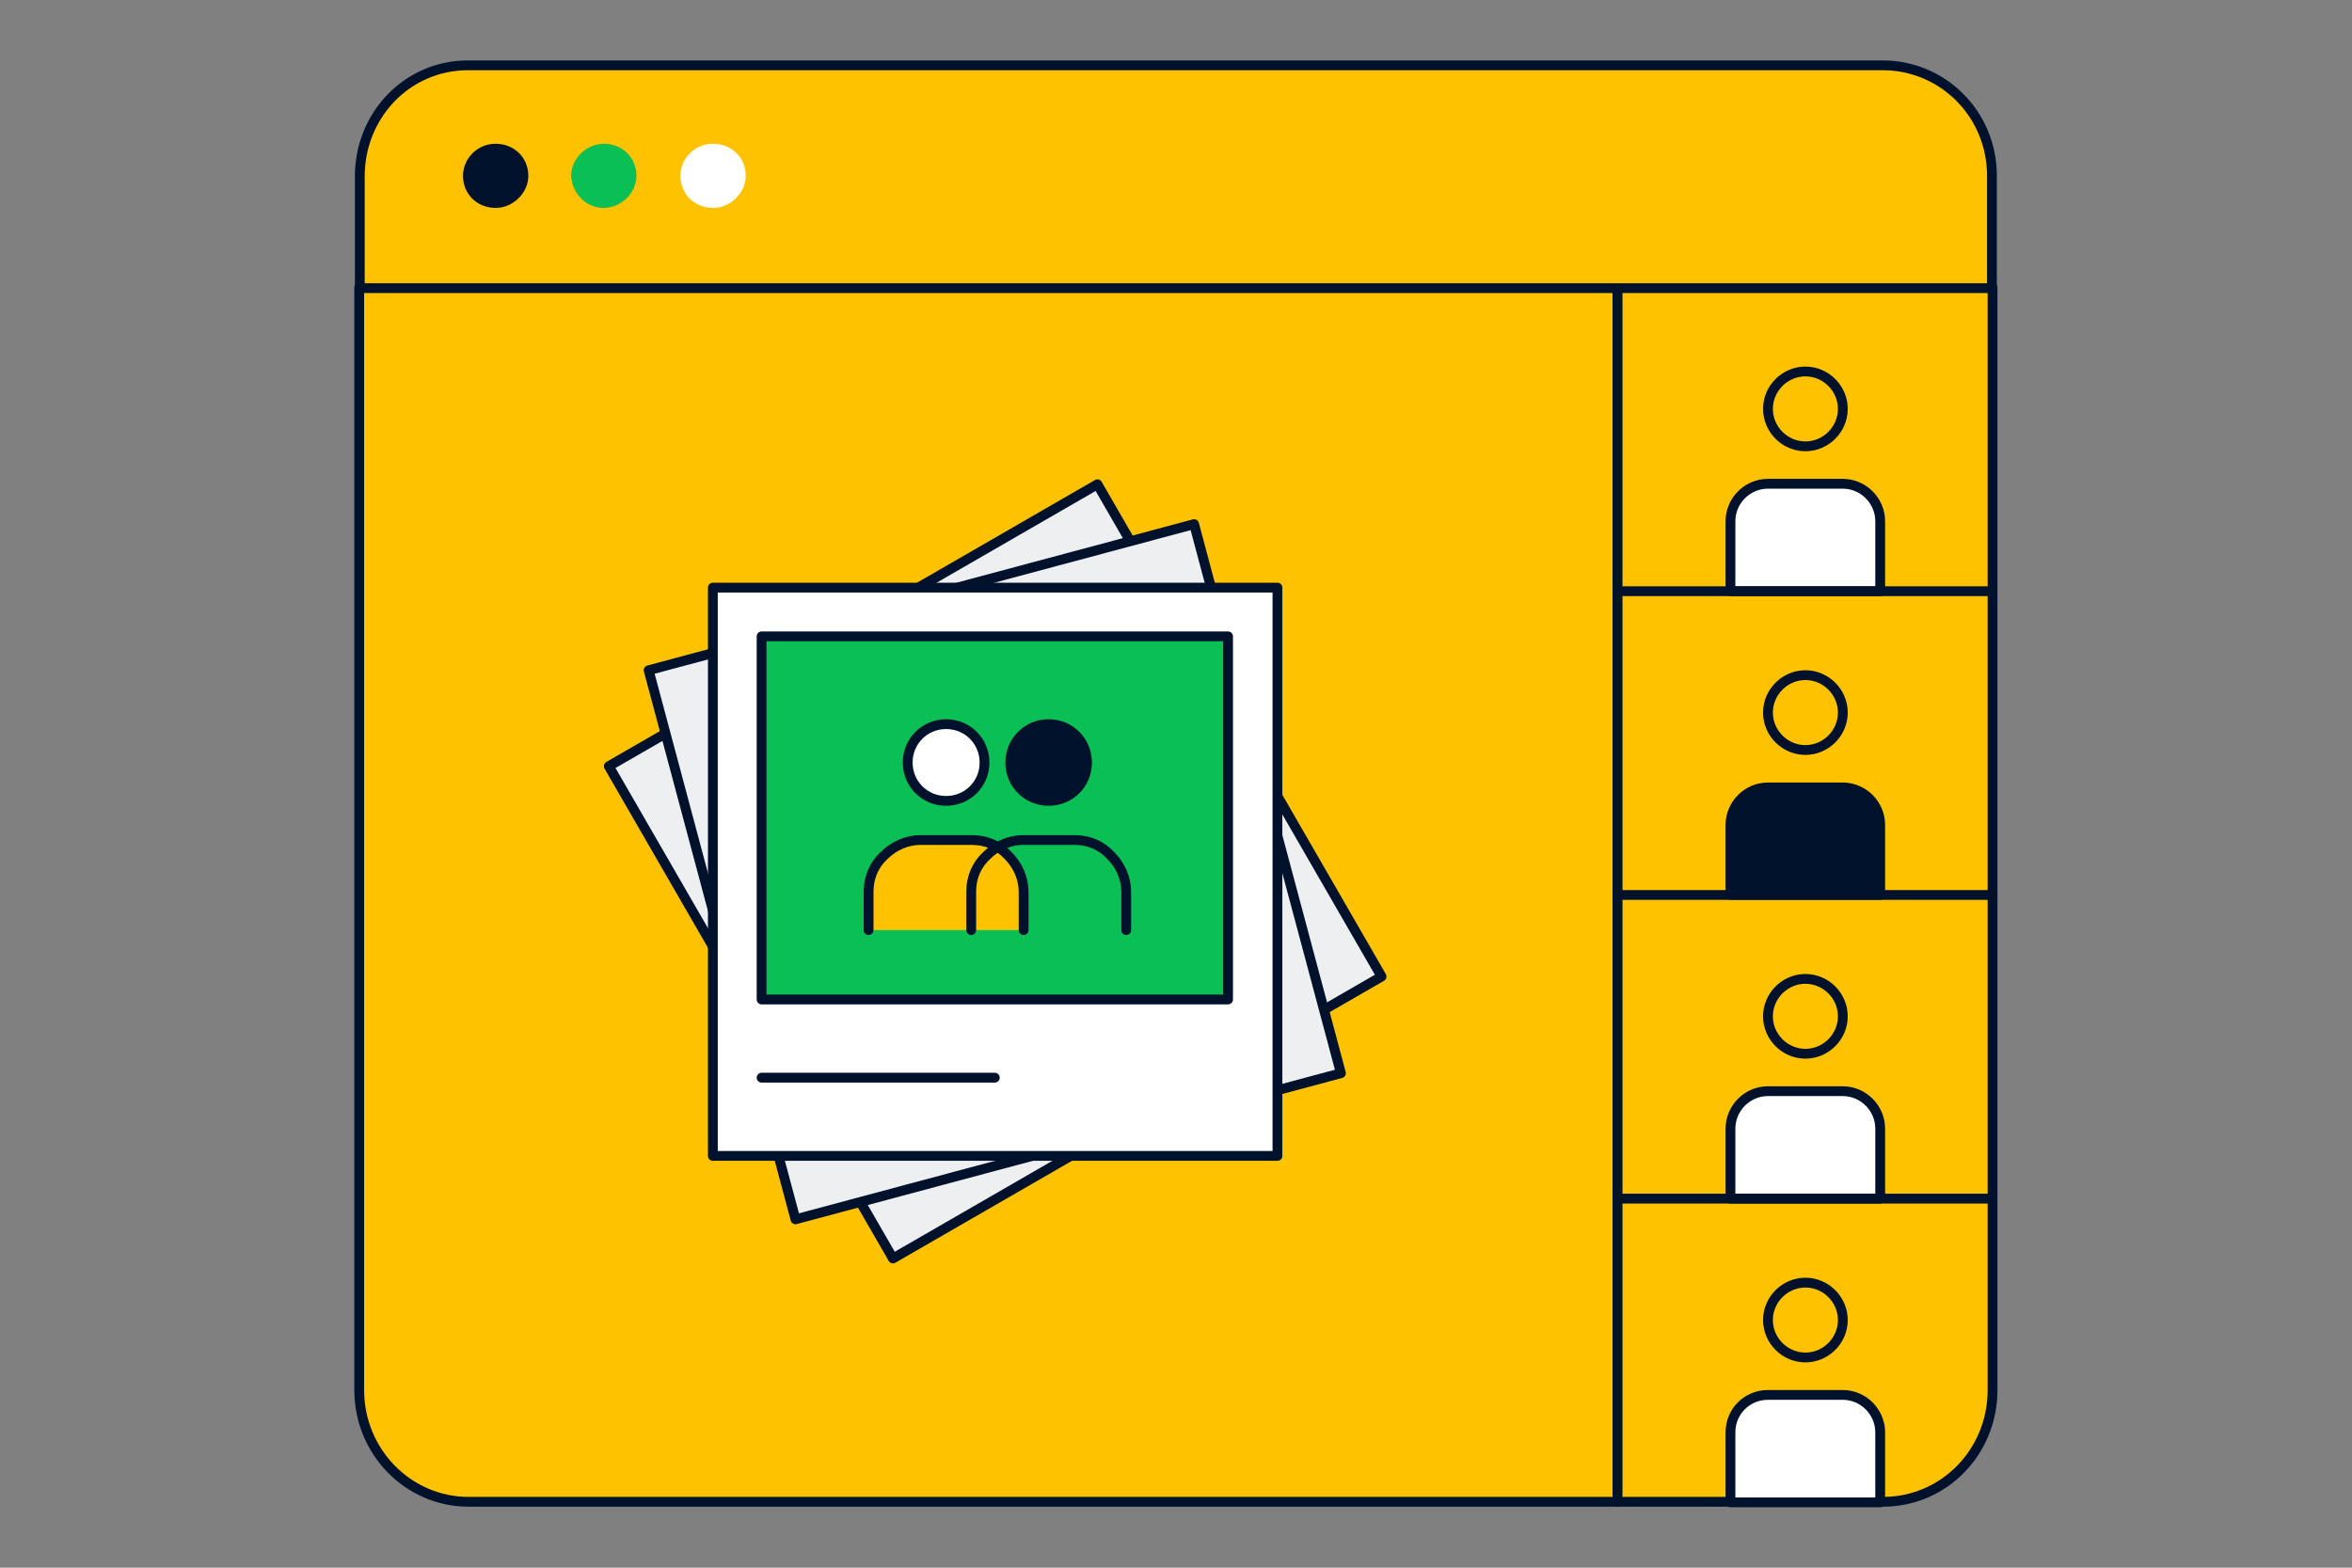
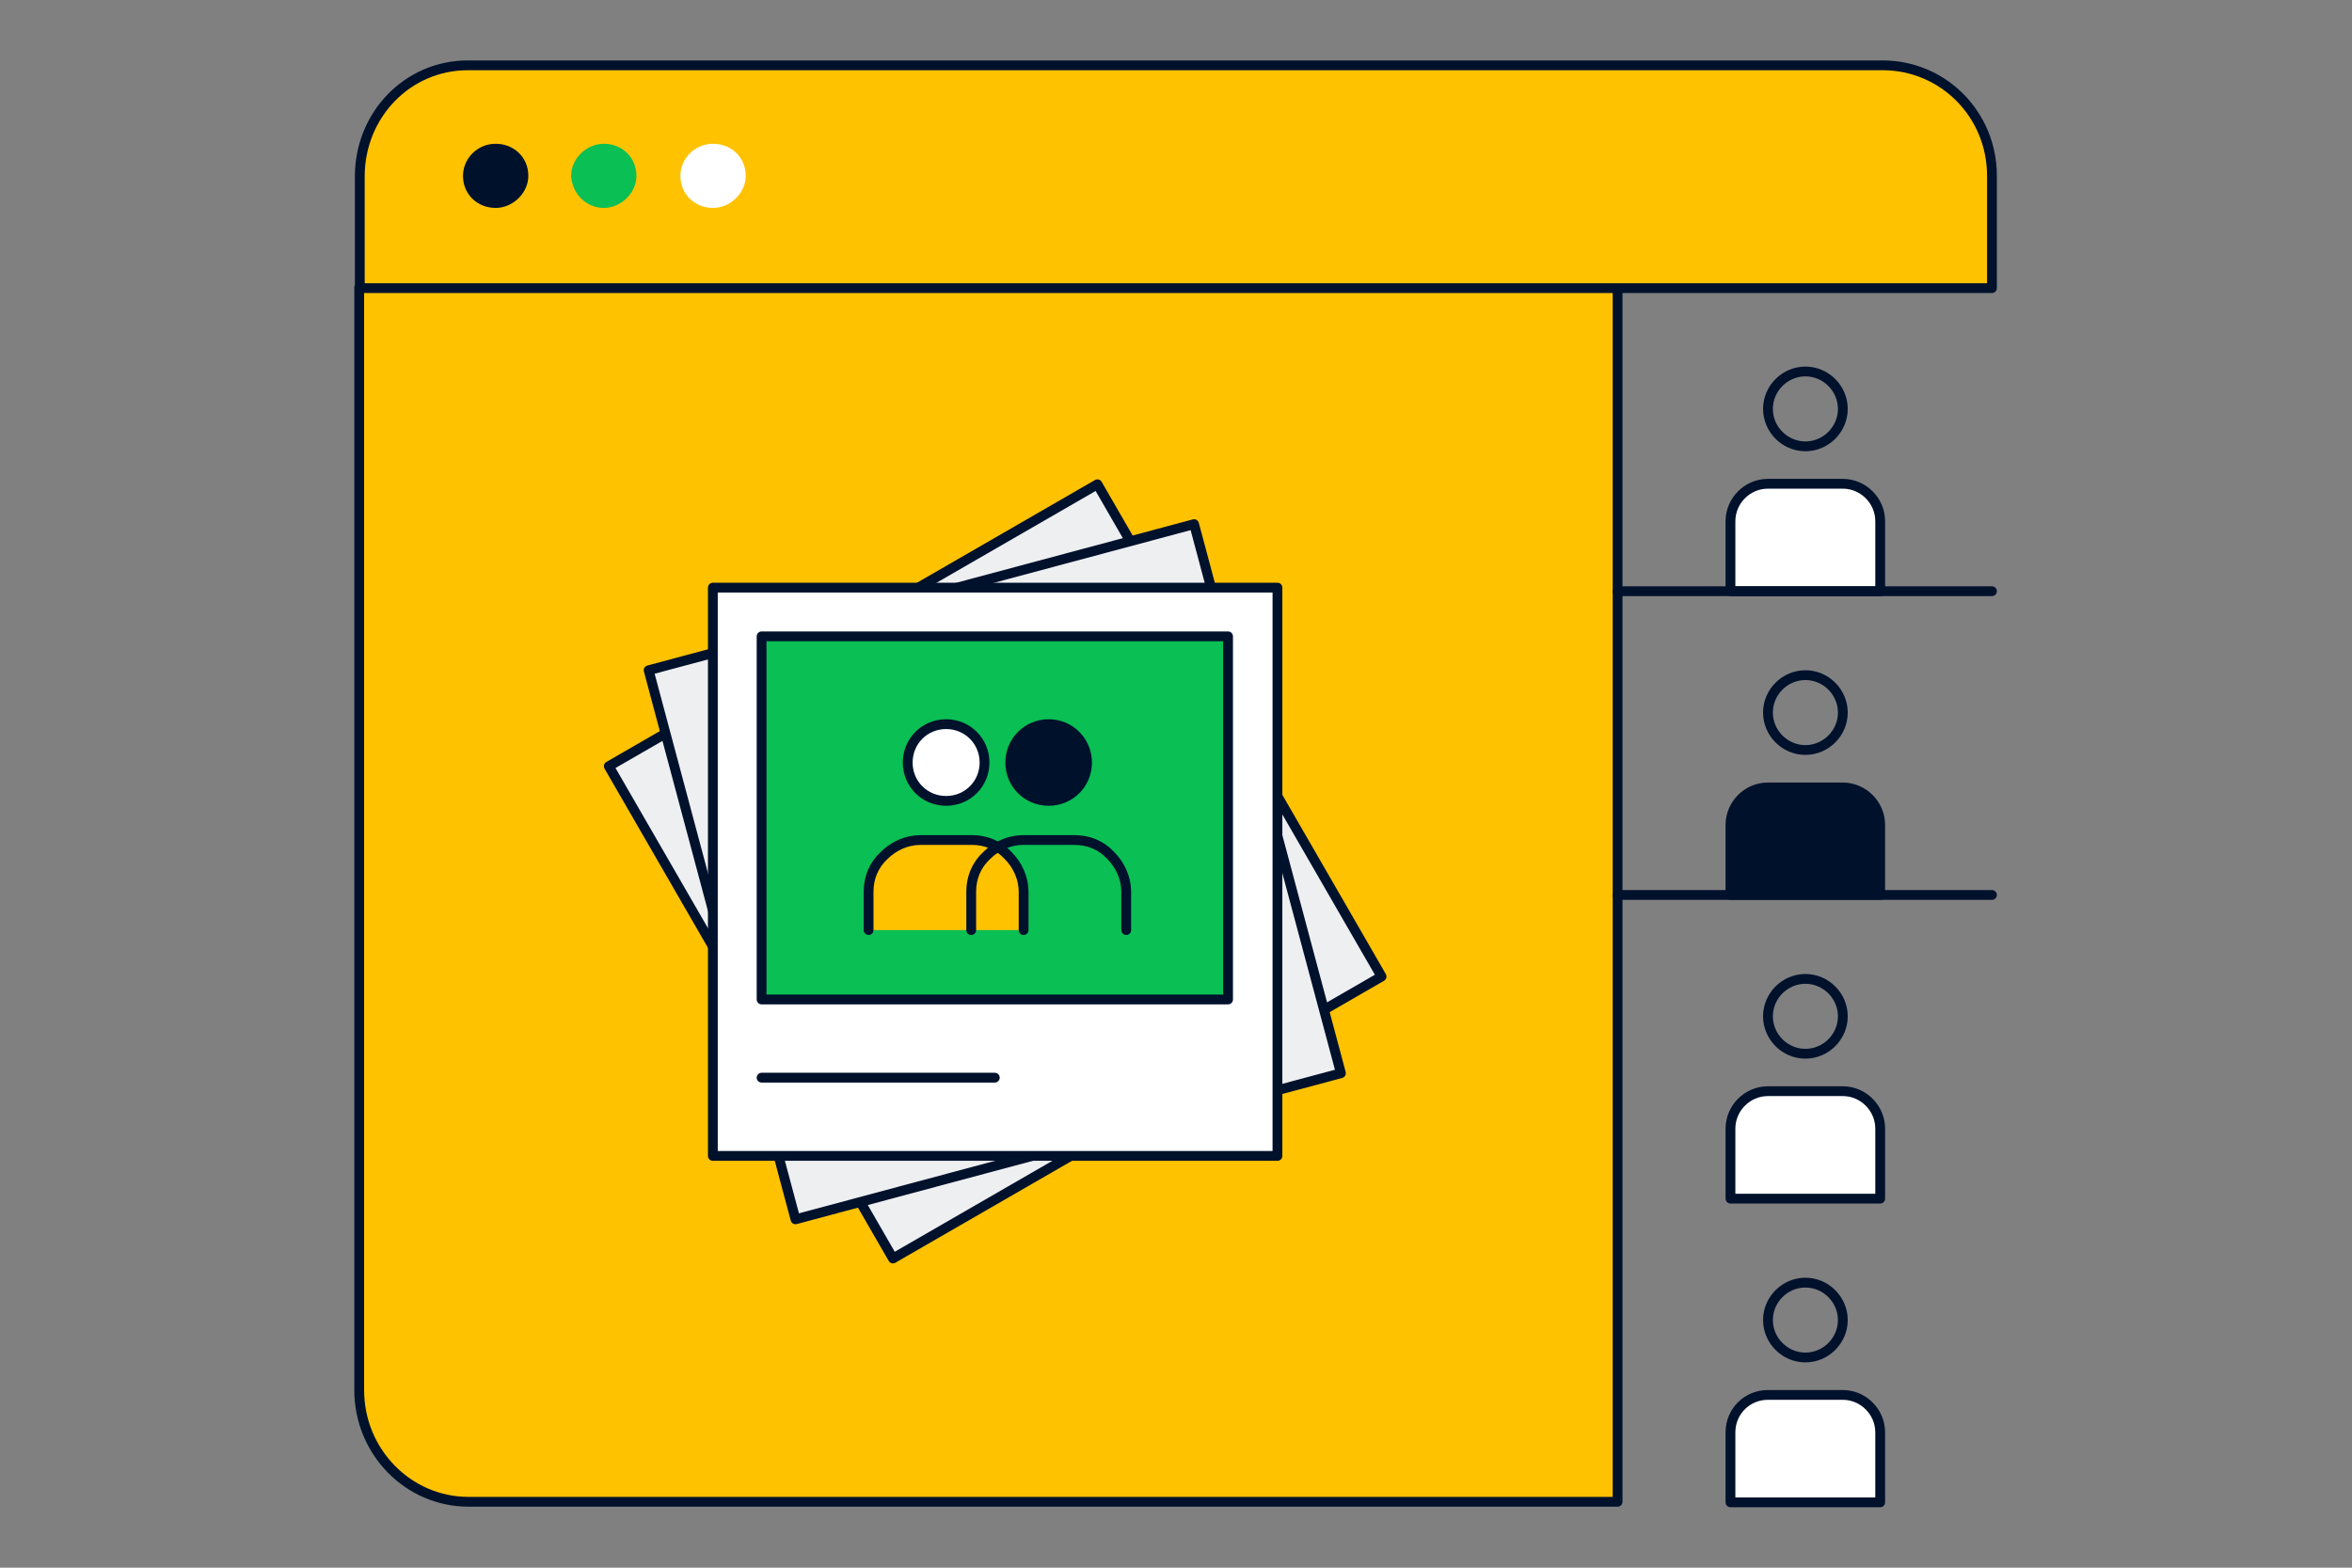
<svg xmlns="http://www.w3.org/2000/svg" fill="none" viewBox="0 0 360 240">
  <rect x="0" y="0" width="360" height="240" fill="#808080" stroke="none" />
  <path fill="#FFC200" stroke="#00112C" stroke-linecap="round" stroke-linejoin="round" stroke-width="1.5" d="M247.591 44.02v185.89H71.708c-9.239 0-16.727-7.67-16.727-17.1V44.02z" />
-   <path fill="#FFC200" stroke="#00112C" stroke-linecap="round" stroke-linejoin="round" stroke-width="1.5" d="M304.981 44.02v168.79c0 9.52-7.489 17.1-16.727 17.1H247.59V44.02z" />
  <path fill="#FFC200" stroke="#00112C" stroke-linecap="round" stroke-linejoin="round" stroke-width="1.5" d="M288.164 10H71.618c-9.239 0-16.548 7.58-16.548 17.01v17.1h249.822V26.92c0-9.43-7.489-16.92-16.728-16.92" />
  <path fill="#00112C" stroke="#00112C" stroke-linecap="round" stroke-linejoin="round" stroke-width="1.5" d="M75.867 31.08c2.22 0 4.249-1.94 4.249-4.16 0-2.4-1.85-4.16-4.25-4.16s-4.249 1.94-4.249 4.16c0 2.4 1.85 4.16 4.25 4.16" />
  <path fill="#0ABF53" stroke="#0ABF53" stroke-linecap="round" stroke-linejoin="round" stroke-width="1.5" d="M92.413 31.08c2.22 0 4.25-1.94 4.25-4.16 0-2.4-1.85-4.16-4.25-4.16-2.22 0-4.249 1.94-4.249 4.16.18 2.4 2.03 4.16 4.25 4.16" />
  <path fill="#fff" stroke="#fff" stroke-linecap="round" stroke-linejoin="round" stroke-width="1.5" d="M109.142 31.08c2.22 0 4.249-1.94 4.249-4.16 0-2.4-1.849-4.16-4.249-4.16s-4.249 1.94-4.249 4.16c0 2.4 1.849 4.16 4.249 4.16" />
  <path stroke="#00112C" stroke-linecap="round" stroke-linejoin="round" stroke-width="1.5" d="M276.337 68.33c3.139 0 5.729-2.59 5.729-5.73s-2.59-5.73-5.729-5.73-5.73 2.59-5.73 5.73 2.59 5.73 5.73 5.73" />
  <path fill="#fff" stroke="#00112C" stroke-linecap="round" stroke-linejoin="round" stroke-width="1.5" d="M270.596 74.06h11.459c3.139 0 5.729 2.59 5.729 5.73v10.72h-22.917V79.79c0-3.14 2.59-5.73 5.729-5.73" />
  <path stroke="#00112C" stroke-linecap="round" stroke-linejoin="round" stroke-width="1.5" d="M276.337 114.82c3.139 0 5.729-2.59 5.729-5.73s-2.59-5.73-5.729-5.73-5.73 2.59-5.73 5.73 2.59 5.73 5.73 5.73" />
  <path fill="#00112C" stroke="#00112C" stroke-linecap="round" stroke-linejoin="round" stroke-width="1.5" d="M270.596 120.55h11.459c3.139 0 5.729 2.59 5.729 5.73V137h-22.917v-10.72c0-3.14 2.59-5.73 5.729-5.73" />
  <path stroke="#00112C" stroke-linecap="round" stroke-linejoin="round" stroke-width="1.5" d="M276.337 161.32c3.139 0 5.729-2.59 5.729-5.73s-2.59-5.73-5.729-5.73-5.73 2.59-5.73 5.73 2.59 5.73 5.73 5.73" />
  <path fill="#fff" stroke="#00112C" stroke-linecap="round" stroke-linejoin="round" stroke-width="1.5" d="M270.596 167.05h11.459c3.139 0 5.729 2.59 5.729 5.73v10.72h-22.917v-10.72c0-3.14 2.59-5.73 5.729-5.73" />
  <path stroke="#00112C" stroke-linecap="round" stroke-linejoin="round" stroke-width="1.5" d="M276.337 207.82c3.139 0 5.729-2.59 5.729-5.73s-2.59-5.73-5.729-5.73-5.73 2.59-5.73 5.73 2.59 5.73 5.73 5.73" />
  <path fill="#fff" stroke="#00112C" stroke-linecap="round" stroke-linejoin="round" stroke-width="1.5" d="M270.596 213.55h11.459c3.139 0 5.729 2.59 5.729 5.73V230h-22.917v-10.72c0-3.24 2.59-5.73 5.729-5.73" />
-   <path stroke="#00112C" stroke-linecap="round" stroke-linejoin="round" stroke-width="1.5" d="M247.59 90.51h57.301M247.59 137.01h57.301M247.59 183.5h57.301" />
+   <path stroke="#00112C" stroke-linecap="round" stroke-linejoin="round" stroke-width="1.5" d="M247.59 90.51h57.301M247.59 137.01h57.301M247.59 183.5" />
  <path fill="#EEEFF1" stroke="#00112C" stroke-linecap="round" stroke-linejoin="round" stroke-width="1.5" d="M167.972 74.14 93.184 117.3l43.493 75.36 74.788-43.16z" />
  <path fill="#EEEFF1" stroke="#00112C" stroke-linecap="round" stroke-linejoin="round" stroke-width="1.5" d="m182.768 80.24-83.487 22.37 22.477 84.06 83.487-22.37z" />
  <path fill="#fff" stroke="#00112C" stroke-linecap="round" stroke-linejoin="round" stroke-width="1.5" d="M195.418 89.96h-86.307v87h86.417v-87z" />
  <path fill="#0ABF53" stroke="#00112C" stroke-linecap="round" stroke-linejoin="round" stroke-width="1.5" d="M187.969 97.42H116.57v55.59h71.399z" />
  <path fill="#fff" stroke="#00112C" stroke-linecap="round" stroke-linejoin="round" stroke-width="1.5" d="M144.815 122.61c3.279 0 5.879-2.6 5.879-5.87s-2.6-5.88-5.879-5.88c-3.28 0-5.879 2.6-5.879 5.88s2.599 5.87 5.879 5.87" />
  <path fill="#00112C" stroke="#00112C" stroke-linecap="round" stroke-linejoin="round" stroke-width="1.5" d="M160.514 122.61c3.279 0 5.869-2.6 5.869-5.87s-2.6-5.88-5.869-5.88c-3.27 0-5.879 2.6-5.879 5.88s2.599 5.87 5.879 5.87" />
  <path fill="#FFC200" d="M132.949 142.39v-5.88c0-2.15.79-4.07 2.37-5.54 1.47-1.47 3.499-2.37 5.539-2.37h7.909c2.149 0 4.069.79 5.539 2.37 1.47 1.47 2.37 3.5 2.37 5.54v5.88" />
  <path stroke="#00112C" stroke-linecap="round" stroke-linejoin="round" stroke-width="1.5" d="M132.949 142.39v-5.88c0-2.15.79-4.07 2.37-5.54 1.47-1.47 3.499-2.37 5.539-2.37h7.909c2.149 0 4.069.79 5.539 2.37 1.47 1.47 2.37 3.5 2.37 5.54v5.88" />
  <path stroke="#00112C" stroke-linecap="round" stroke-linejoin="round" stroke-width="1.5" d="M148.656 142.39v-5.88c0-2.15.79-4.07 2.37-5.54 1.47-1.47 3.499-2.37 5.539-2.37h7.909c2.149 0 4.069.79 5.539 2.37 1.47 1.47 2.37 3.5 2.37 5.54v5.88M116.57 164.98h35.695" />
</svg>